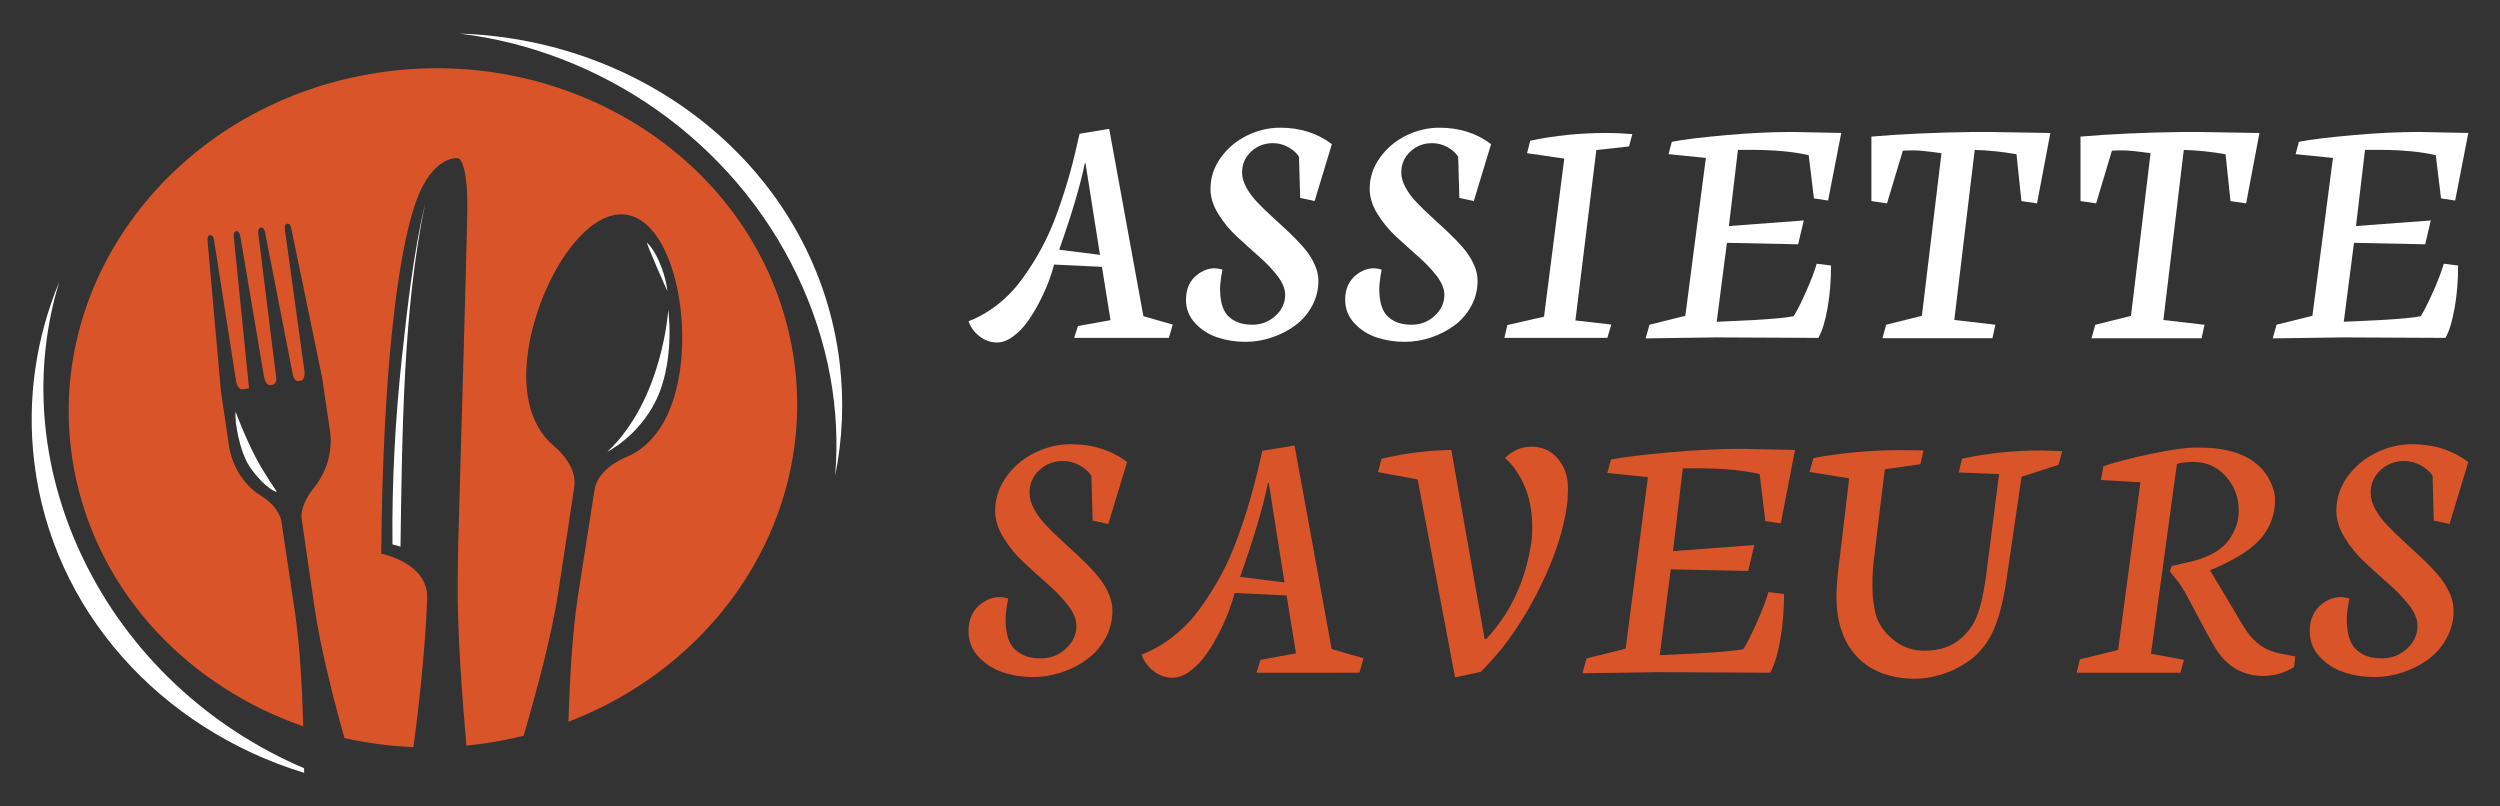
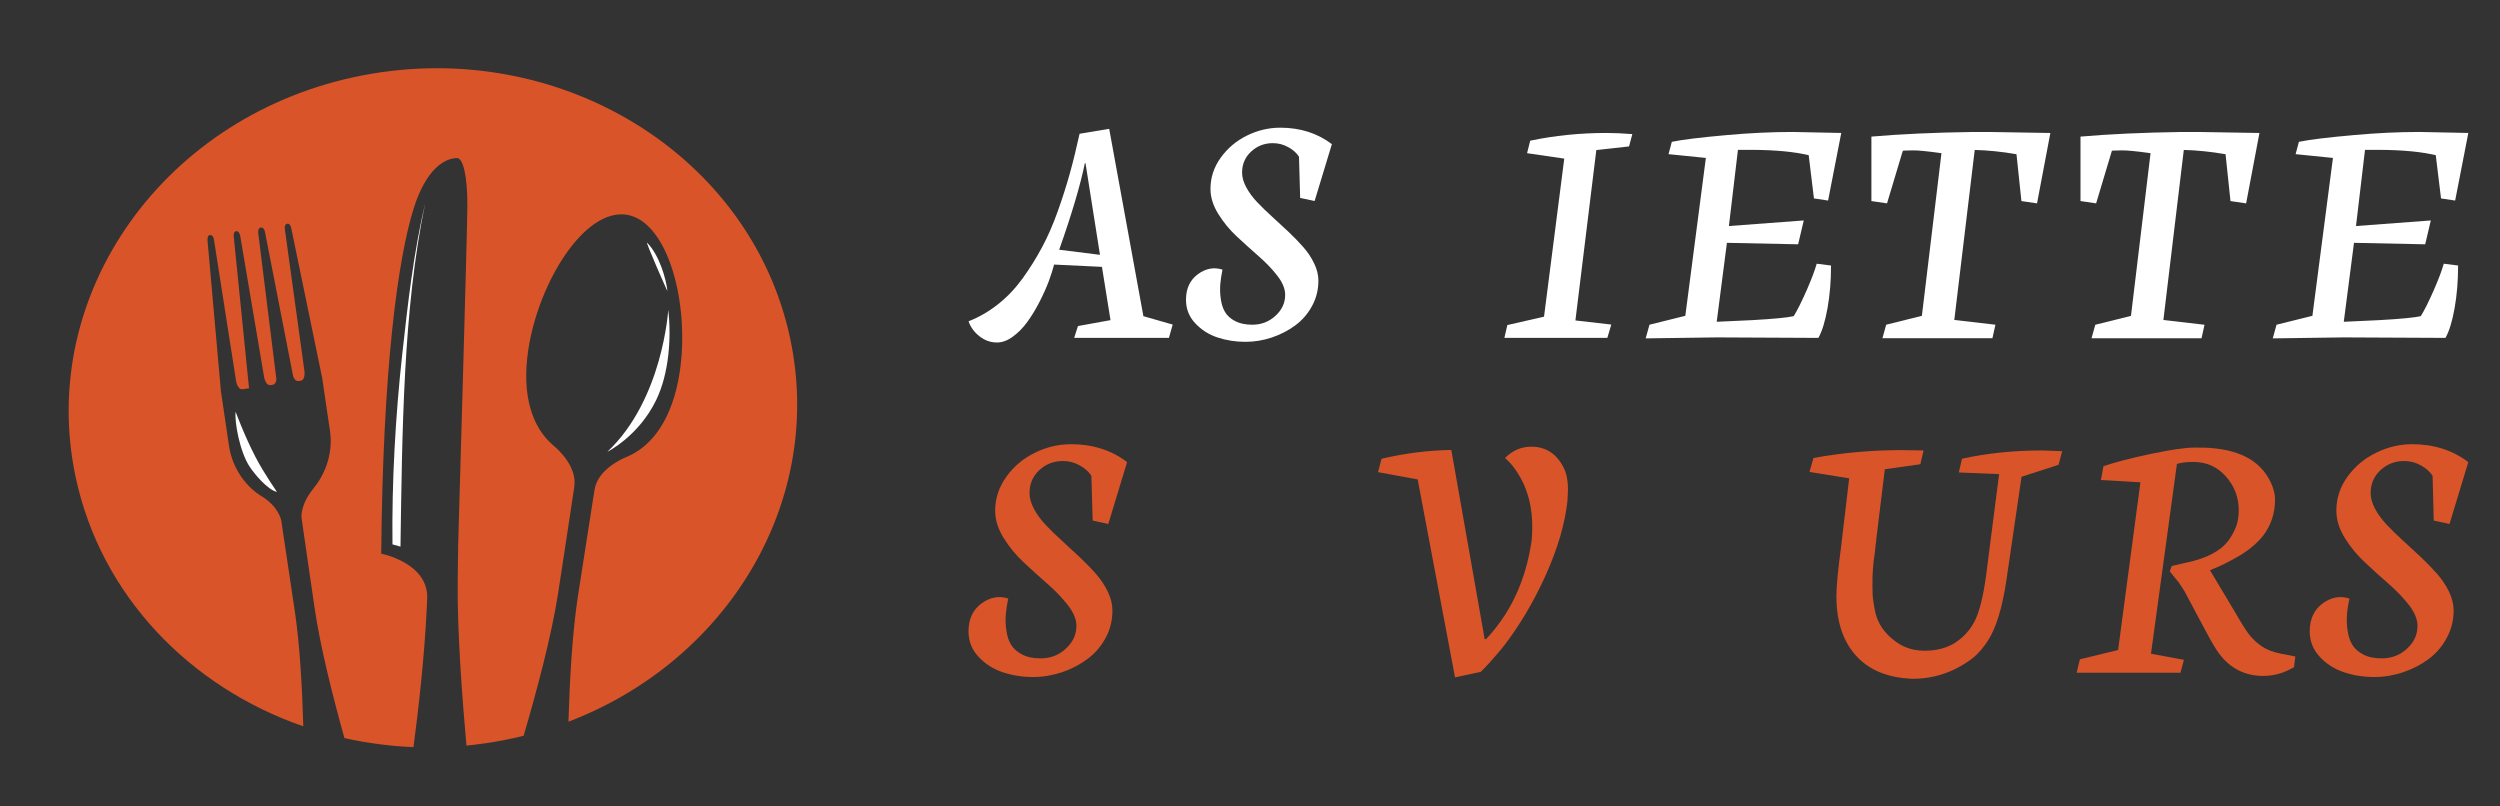
<svg xmlns="http://www.w3.org/2000/svg" version="1.1" id="Calque_1" x="0px" y="0px" width="186px" height="60px" viewBox="0 0 186 60" enable-background="new 0 0 186 60" xml:space="preserve">
  <rect x="0" y="0" width="186" height="60" fill="#333333" stroke="none" />
  <g>
    <g>
      <g>
        <path fill="#FFFFFF" d="M82.524,9.585l2.544,13.938l2.18,0.625l-0.282,0.991h-7.048l0.281-0.881l2.423-0.44l-0.638-3.964     l-3.559-0.171c-0.091,0.358-0.224,0.772-0.397,1.242c-0.177,0.468-0.402,0.974-0.68,1.516c-0.278,0.542-0.575,1.037-0.895,1.48     c-0.318,0.446-0.679,0.816-1.083,1.114c-0.403,0.298-0.802,0.446-1.193,0.446c-0.481,0-0.917-0.154-1.308-0.465     c-0.393-0.31-0.662-0.681-0.809-1.114c0.776-0.301,1.502-0.722,2.184-1.26s1.287-1.172,1.818-1.903     c0.529-0.73,1.013-1.501,1.45-2.313c0.438-0.812,0.829-1.708,1.18-2.692c0.351-0.983,0.653-1.929,0.906-2.839     c0.254-0.91,0.492-1.89,0.722-2.943L82.524,9.585z M81.838,18.959l-1.076-6.816h-0.049c-0.336,1.64-0.972,3.785-1.909,6.437     L81.838,18.959z" />
        <path fill="#FFFFFF" d="M90.953,20.06c-0.08,0.385-0.135,0.749-0.165,1.096c-0.027,0.347-0.016,0.71,0.038,1.088     c0.053,0.38,0.157,0.704,0.318,0.973c0.159,0.27,0.409,0.494,0.752,0.673s0.767,0.269,1.273,0.269     c0.667,0,1.243-0.22,1.725-0.662c0.481-0.439,0.723-0.962,0.723-1.565c0-0.44-0.192-0.91-0.574-1.407     c-0.385-0.498-0.849-0.983-1.39-1.456c-0.542-0.474-1.085-0.963-1.629-1.469c-0.542-0.506-1.005-1.069-1.387-1.688     c-0.385-0.62-0.577-1.24-0.577-1.86c0-0.84,0.253-1.613,0.76-2.318c0.506-0.706,1.156-1.254,1.951-1.647     C93.567,9.696,94.392,9.5,95.25,9.5c1.483,0,2.766,0.408,3.842,1.224l-1.285,4.233l-1.076-0.232l-0.085-3.06     c-0.165-0.269-0.425-0.506-0.784-0.708c-0.36-0.204-0.747-0.307-1.162-0.307c-0.628,0-1.167,0.209-1.614,0.625     c-0.45,0.416-0.675,0.938-0.675,1.566c0,0.351,0.104,0.718,0.313,1.101c0.207,0.384,0.479,0.751,0.813,1.102     s0.704,0.709,1.108,1.076c0.404,0.368,0.807,0.74,1.211,1.12c0.403,0.38,0.773,0.759,1.105,1.138     c0.336,0.379,0.607,0.788,0.815,1.224c0.209,0.436,0.313,0.862,0.313,1.278c0,0.677-0.157,1.305-0.472,1.884     c-0.313,0.58-0.73,1.061-1.248,1.444c-0.518,0.384-1.1,0.684-1.743,0.9c-0.646,0.215-1.301,0.324-1.971,0.324     c-0.726,0-1.414-0.109-2.068-0.324c-0.653-0.216-1.206-0.569-1.664-1.059c-0.458-0.49-0.685-1.073-0.685-1.75     c0-0.823,0.291-1.454,0.874-1.89C89.695,19.973,90.309,19.856,90.953,20.06z" />
-         <path fill="#FFFFFF" d="M102.797,20.06c-0.08,0.385-0.135,0.749-0.164,1.096c-0.029,0.347-0.016,0.71,0.037,1.088     c0.053,0.38,0.158,0.704,0.318,0.973c0.159,0.27,0.409,0.494,0.752,0.673s0.768,0.269,1.273,0.269     c0.667,0,1.243-0.22,1.725-0.662c0.481-0.439,0.723-0.962,0.723-1.565c0-0.44-0.192-0.91-0.575-1.407     c-0.384-0.498-0.847-0.983-1.389-1.456c-0.542-0.474-1.085-0.963-1.629-1.469c-0.543-0.506-1.005-1.069-1.388-1.688     c-0.384-0.62-0.576-1.24-0.576-1.86c0-0.84,0.253-1.613,0.76-2.318c0.506-0.706,1.156-1.254,1.951-1.647     c0.796-0.391,1.621-0.587,2.479-0.587c1.484,0,2.766,0.408,3.843,1.224l-1.287,4.233l-1.075-0.232l-0.086-3.06     c-0.164-0.269-0.424-0.506-0.783-0.708c-0.36-0.204-0.747-0.307-1.162-0.307c-0.628,0-1.166,0.209-1.615,0.625     c-0.449,0.416-0.674,0.938-0.674,1.566c0,0.351,0.104,0.718,0.313,1.101c0.208,0.384,0.479,0.751,0.813,1.102     c0.334,0.351,0.703,0.709,1.107,1.076c0.405,0.368,0.808,0.74,1.212,1.12c0.403,0.38,0.773,0.759,1.105,1.138     c0.336,0.379,0.606,0.788,0.815,1.224c0.208,0.436,0.313,0.862,0.313,1.278c0,0.677-0.157,1.305-0.471,1.884     c-0.314,0.58-0.731,1.061-1.249,1.444c-0.518,0.384-1.1,0.684-1.743,0.9c-0.646,0.215-1.302,0.324-1.97,0.324     c-0.727,0-1.416-0.109-2.068-0.324c-0.654-0.216-1.207-0.569-1.664-1.059c-0.458-0.49-0.687-1.073-0.687-1.75     c0-0.823,0.292-1.454,0.875-1.89C101.541,19.973,102.154,19.856,102.797,20.06z" />
        <path fill="#FFFFFF" d="M119.587,25.139h-7.661l0.221-0.955l2.729-0.624l1.505-11.759l-2.767-0.404l0.234-0.93     c1.826-0.384,3.719-0.575,5.676-0.575c0.572,0,1.212,0.028,1.922,0.085l-0.244,0.917l-2.435,0.269l-1.556,12.678l2.669,0.306     L119.587,25.139z" />
        <path fill="#FFFFFF" d="M135.287,25.139c-4.505-0.024-7.024-0.037-7.563-0.037l-5.286,0.073l0.282-1.016l2.667-0.662     l1.529-11.747l-2.778-0.281l0.245-0.917c0.792-0.164,2.149-0.331,4.076-0.501c1.728-0.156,3.36-0.233,4.894-0.233l3.636,0.074     l-0.979,5.029l-1.053-0.159l-0.391-3.219l-0.344-0.073c-1.182-0.236-2.688-0.343-4.516-0.318h-0.404l-0.672,5.665l5.569-0.415     l-0.418,1.774l-5.299-0.11l-0.759,5.874l2.655-0.123c1.574-0.089,2.599-0.187,3.072-0.294c0.261-0.415,0.588-1.068,0.979-1.957     c0.342-0.784,0.589-1.432,0.734-1.946l1.064,0.134v0.074c0,1.077-0.085,2.105-0.257,3.084     C135.791,23.915,135.564,24.657,135.287,25.139z" />
        <path fill="#FFFFFF" d="M144.445,11.397c-1.062-0.147-1.768-0.216-2.117-0.208c-0.091,0-0.195,0.002-0.318,0.006     c-0.122,0.005-0.218,0.007-0.288,0.007c-0.069,0-0.12,0.004-0.152,0.012l-1.176,3.916l-1.162-0.171v-4.796     c2.161-0.187,4.658-0.302,7.489-0.343h1.358l4.467,0.074l-0.991,5.237l-1.162-0.171l-0.367-3.487     c-1.094-0.188-2.128-0.293-3.107-0.318L145.4,23.805l3.059,0.354l-0.222,1.003h-8.184l0.279-1.003l2.656-0.662L144.445,11.397z" />
        <path fill="#FFFFFF" d="M160.001,11.397c-1.062-0.147-1.767-0.216-2.116-0.208c-0.091,0-0.197,0.002-0.32,0.006     c-0.12,0.005-0.216,0.007-0.285,0.007c-0.072,0-0.122,0.004-0.154,0.012l-1.174,3.916l-1.162-0.171v-4.796     c2.16-0.187,4.656-0.302,7.489-0.343h1.356l4.468,0.074l-0.991,5.237l-1.164-0.171l-0.367-3.487     c-1.094-0.188-2.129-0.293-3.106-0.318l-1.519,12.653l3.059,0.354l-0.22,1.003h-8.186l0.28-1.003l2.656-0.662L160.001,11.397z" />
        <path fill="#FFFFFF" d="M181.942,25.139c-4.506-0.024-7.025-0.037-7.564-0.037l-5.285,0.073l0.281-1.016l2.669-0.662     l1.528-11.747l-2.778-0.281l0.245-0.917c0.791-0.164,2.148-0.331,4.076-0.501c1.729-0.156,3.36-0.233,4.895-0.233l3.634,0.074     l-0.979,5.029l-1.051-0.159l-0.393-3.219l-0.345-0.073c-1.181-0.236-2.687-0.343-4.513-0.318h-0.406l-0.67,5.665l5.566-0.415     l-0.417,1.774l-5.298-0.11l-0.76,5.874l2.657-0.123c1.574-0.089,2.597-0.187,3.071-0.294c0.261-0.415,0.587-1.068,0.979-1.957     c0.343-0.784,0.587-1.432,0.733-1.946l1.064,0.134v0.074c0,1.077-0.085,2.105-0.256,3.084     C182.448,23.915,182.218,24.657,181.942,25.139z" />
      </g>
      <g>
        <path fill="#D95529" d="M75.012,44.53c-0.089,0.415-0.144,0.81-0.181,1.187c-0.03,0.377-0.018,0.775,0.045,1.185     c0.052,0.414,0.167,0.766,0.345,1.06c0.176,0.292,0.445,0.533,0.82,0.73c0.37,0.197,0.829,0.291,1.379,0.291     c0.729,0,1.357-0.237,1.873-0.718c0.525-0.479,0.792-1.044,0.792-1.701c0-0.48-0.209-0.989-0.628-1.529     c-0.418-0.541-0.926-1.07-1.51-1.582c-0.587-0.517-1.181-1.046-1.768-1.6c-0.595-0.548-1.093-1.16-1.511-1.832     c-0.419-0.677-0.627-1.35-0.627-2.022c0-0.914,0.277-1.757,0.828-2.524c0.548-0.766,1.253-1.363,2.118-1.786     c0.862-0.426,1.76-0.64,2.695-0.64c1.614,0,3.008,0.444,4.173,1.33l-1.398,4.604l-1.163-0.254l-0.095-3.325     c-0.181-0.291-0.46-0.549-0.853-0.771c-0.395-0.222-0.81-0.333-1.268-0.333c-0.681,0-1.263,0.226-1.754,0.677     c-0.485,0.455-0.728,1.021-0.728,1.703c0,0.38,0.114,0.782,0.339,1.196c0.226,0.419,0.522,0.816,0.883,1.198     c0.361,0.381,0.767,0.775,1.206,1.172c0.438,0.398,0.876,0.805,1.313,1.215c0.438,0.415,0.843,0.825,1.203,1.239     c0.361,0.414,0.659,0.857,0.885,1.329c0.226,0.476,0.339,0.941,0.339,1.393c0,0.734-0.167,1.418-0.508,2.045     c-0.347,0.631-0.799,1.156-1.361,1.57c-0.562,0.418-1.194,0.745-1.89,0.979c-0.708,0.237-1.416,0.354-2.145,0.354     c-0.787,0-1.538-0.117-2.252-0.354c-0.706-0.234-1.312-0.618-1.804-1.15c-0.501-0.533-0.747-1.165-0.747-1.903     c0-0.893,0.318-1.581,0.952-2.055C73.649,44.434,74.317,44.305,75.012,44.53z" />
-         <path fill="#D95529" d="M96.313,33.144l2.763,15.15l2.372,0.677l-0.309,1.078H93.48l0.3-0.959l2.641-0.48l-0.698-4.309     l-3.865-0.184c-0.099,0.389-0.25,0.838-0.433,1.351c-0.193,0.508-0.438,1.057-0.741,1.648c-0.302,0.59-0.626,1.127-0.972,1.61     c-0.344,0.48-0.739,0.886-1.179,1.21c-0.438,0.324-0.872,0.486-1.296,0.486c-0.526,0-0.997-0.168-1.423-0.508     c-0.429-0.336-0.715-0.738-0.88-1.21c0.846-0.328,1.635-0.783,2.376-1.369c0.743-0.587,1.4-1.273,1.976-2.068     c0.573-0.792,1.101-1.632,1.58-2.514c0.472-0.881,0.9-1.857,1.277-2.927c0.386-1.066,0.712-2.096,0.984-3.083     c0.278-0.993,0.536-2.057,0.792-3.201L96.313,33.144z M95.567,43.333l-1.173-7.409h-0.057c-0.361,1.78-1.05,4.113-2.075,6.995     L95.567,43.333z" />
        <path fill="#D95529" d="M111.975,34.075c0.557-0.562,1.21-0.841,1.955-0.841c1.066,0,1.858,0.508,2.383,1.517     c0.23,0.427,0.344,0.985,0.344,1.677c0,0.053-0.012,0.328-0.037,0.825c-0.18,1.685-0.717,3.525-1.61,5.519     c-0.91,2.022-1.981,3.817-3.203,5.387c-0.672,0.808-1.217,1.415-1.636,1.825l-1.917,0.41l-2.778-14.723l-2.952-0.546l0.264-0.996     c1.771-0.41,3.501-0.627,5.19-0.652l2.481,14.072h0.106c0.508-0.533,0.983-1.148,1.441-1.85c0.952-1.508,1.588-3.231,1.9-5.174     c0.064-0.336,0.094-0.783,0.094-1.345c0-1.177-0.218-2.247-0.652-3.202C112.955,35.162,112.5,34.526,111.975,34.075z" />
-         <path fill="#D95529" d="M131.701,50.049c-4.896-0.028-7.635-0.041-8.218-0.041l-5.749,0.083l0.309-1.108l2.904-0.718     l1.659-12.767l-3.021-0.308l0.269-0.998c0.854-0.175,2.334-0.36,4.426-0.544c1.877-0.167,3.656-0.254,5.322-0.254l3.947,0.082     l-1.059,5.465l-1.146-0.172l-0.427-3.498l-0.37-0.082c-1.286-0.258-2.923-0.373-4.908-0.345h-0.438l-0.731,6.158l6.048-0.451     l-0.452,1.927l-5.762-0.119l-0.82,6.385l2.884-0.136c1.713-0.094,2.823-0.201,3.341-0.315c0.287-0.455,0.639-1.164,1.065-2.128     c0.369-0.853,0.641-1.558,0.796-2.116l1.161,0.144v0.082c0,1.168-0.096,2.288-0.282,3.35     C132.25,48.716,132.003,49.524,131.701,50.049z" />
        <path fill="#D95529" d="M137.579,35.588l-2.952-0.476l0.296-1.037c2.164-0.394,4.346-0.586,6.545-0.586l1.646,0.024l-0.238,1.025     l-2.644,0.373l-0.64,5.228c0,0.091-0.008,0.197-0.034,0.32c-0.007,0.033-0.021,0.164-0.043,0.385     c-0.02,0.222-0.043,0.423-0.074,0.6c-0.031,0.184-0.058,0.409-0.075,0.676l-0.031,0.402c-0.018,0.168-0.025,0.517-0.025,1.05     c0,0.479,0.017,0.845,0.057,1.103c0.052,0.373,0.115,0.706,0.182,1c0.204,0.734,0.623,1.361,1.254,1.874     c0.674,0.578,1.464,0.865,2.383,0.865c0.918,0,1.693-0.209,2.325-0.627c0.613-0.406,1.085-0.943,1.422-1.607     c0.327-0.656,0.604-1.735,0.816-3.234l0.985-7.672l-2.998-0.124l0.237-1.021c1.853-0.41,3.847-0.615,5.962-0.615     c0.204,0,0.696,0.021,1.492,0.053l-0.27,1.013l-2.753,0.89l-1.128,7.704c-0.302,2.046-0.762,3.55-1.384,4.506     c-0.346,0.524-0.706,0.938-1.068,1.238c-0.344,0.283-0.806,0.579-1.396,0.877c-0.992,0.471-2.014,0.705-3.071,0.705h-0.131     c-1.715-0.078-3.038-0.599-3.98-1.554c-1.066-1.074-1.609-2.591-1.617-4.551c0-0.754,0.115-1.98,0.345-3.686L137.579,35.588z" />
        <path fill="#D95529" d="M160.033,48.639l2.45,0.451l-0.257,0.959h-7.723l0.24-0.996l2.845-0.693l1.66-12.477l-2.94-0.173     l0.188-1.024c0.886-0.303,2.066-0.607,3.536-0.918c1.482-0.312,2.561-0.467,3.232-0.467c0.715,0,1.101,0.012,1.174,0.027     c2.387,0.169,3.919,1.096,4.6,2.78c0.157,0.398,0.235,0.759,0.225,1.079c0,1-0.301,1.898-0.9,2.686     c-0.451,0.558-1.042,1.05-1.755,1.476c-0.771,0.451-1.497,0.808-2.169,1.066v0.038l1.957,3.276     c0.417,0.734,0.758,1.263,1.02,1.582c0.271,0.316,0.573,0.59,0.934,0.825c0.329,0.213,0.784,0.381,1.367,0.504l1.054,0.2     l-0.095,0.796c-0.729,0.434-1.492,0.652-2.288,0.652c-1.368,0-2.469-0.558-3.298-1.677c-0.212-0.283-0.508-0.771-0.876-1.46     l-1.669-3.128c-0.05-0.086-0.111-0.18-0.175-0.279c-0.068-0.098-0.114-0.172-0.151-0.226c-0.027-0.052-0.052-0.094-0.067-0.118     l-0.496-0.611l-0.225-0.283l0.148-0.397l1.035-0.238c1.525-0.312,2.588-0.861,3.179-1.652c0.238-0.315,0.433-0.681,0.591-1.09     c0.121-0.344,0.179-0.73,0.179-1.157c0-0.967-0.318-1.808-0.958-2.525c-0.632-0.718-1.447-1.079-2.433-1.079     c-0.483,0-0.89,0.05-1.209,0.147L160.033,48.639z" />
        <path fill="#D95529" d="M174.799,44.53c-0.09,0.415-0.154,0.81-0.184,1.187c-0.028,0.377-0.016,0.775,0.045,1.185     c0.054,0.414,0.168,0.766,0.346,1.06c0.168,0.292,0.444,0.533,0.813,0.73c0.376,0.197,0.836,0.291,1.386,0.291     c0.729,0,1.349-0.237,1.874-0.718c0.524-0.479,0.783-1.044,0.783-1.701c0-0.48-0.208-0.989-0.619-1.529     c-0.419-0.541-0.926-1.07-1.511-1.582c-0.596-0.517-1.182-1.046-1.768-1.6c-0.594-0.548-1.102-1.16-1.512-1.832     c-0.418-0.677-0.627-1.35-0.627-2.022c0-0.914,0.271-1.757,0.82-2.524c0.558-0.766,1.26-1.363,2.126-1.786     c0.864-0.426,1.762-0.64,2.696-0.64c1.605,0,3.001,0.444,4.173,1.33l-1.396,4.604l-1.174-0.254l-0.086-3.325     c-0.18-0.291-0.468-0.549-0.853-0.771c-0.395-0.222-0.816-0.333-1.267-0.333c-0.682,0-1.263,0.226-1.756,0.677     c-0.483,0.455-0.733,1.021-0.733,1.703c0,0.38,0.113,0.782,0.339,1.196c0.233,0.419,0.521,0.816,0.891,1.198     c0.361,0.381,0.765,0.775,1.203,1.172c0.44,0.398,0.879,0.805,1.317,1.215c0.438,0.415,0.833,0.825,1.202,1.239     c0.361,0.414,0.658,0.857,0.884,1.329c0.226,0.476,0.339,0.941,0.339,1.393c0,0.734-0.173,1.418-0.515,2.045     c-0.34,0.631-0.791,1.156-1.353,1.57c-0.562,0.418-1.195,0.745-1.9,0.979c-0.697,0.237-1.415,0.354-2.137,0.354     c-0.787,0-1.538-0.117-2.252-0.354c-0.704-0.234-1.311-0.618-1.803-1.15c-0.5-0.533-0.747-1.165-0.747-1.903     c0-0.893,0.317-1.581,0.944-2.055C173.426,44.434,174.094,44.305,174.799,44.53z" />
      </g>
    </g>
    <g>
-       <path fill="#FFFFFF" d="M22.628,57.5C11.996,54.242,3.873,45.483,2.545,34.35c-0.559-4.684,0.149-9.249,1.869-13.394    c-1.961,6.382-1.55,13.63,1.708,20.474c3.467,7.282,9.507,12.747,16.503,15.725C22.627,57.271,22.628,57.387,22.628,57.5z" />
-       <path fill="#FFFFFF" d="M62.135,35.393c0.411-4.846-0.464-9.95-2.795-14.848C54.506,10.385,44.658,3.762,34.197,2.5    C48.64,2.973,60.819,13.152,62.472,27.011C62.813,29.872,62.681,32.688,62.135,35.393z" />
      <path fill="#D95529" d="M42.292,53.694c0.094-3.112,0.291-6.644,0.703-9.329c0.488-3.159,0.927-5.956,1.237-7.919    c0.223-1.424,1.826-2.212,2.289-2.41c0.042-0.017,0.085-0.032,0.127-0.051c0.94-0.398,1.789-1.105,2.466-2.142    s1.186-2.403,1.451-4.123c0.778-5.06-0.844-11.266-3.952-11.745c-3.106-0.476-6.521,4.951-7.303,10.015    c-0.527,3.438,0.297,5.823,1.854,7.149h-0.003c0,0,0.01,0.009,0.024,0.019c0.021,0.018,0.039,0.035,0.062,0.053    c0.355,0.302,1.702,1.554,1.479,3.008c-0.294,1.965-0.715,4.762-1.203,7.918c-0.483,3.146-1.599,7.309-2.566,10.604    c-0.501,0.125-1.009,0.236-1.523,0.336c-0.913,0.176-1.824,0.306-2.731,0.394c-0.293-3.28-0.698-8.553-0.65-12.23    c0.004-0.435,0.016-1.226,0.022-1.813c0.004-0.173,0.005-0.328,0.008-0.45c0.001-0.167,0.004-0.331,0.006-0.494    c0.119-4.079,0.668-23.077,0.683-25.121c0.016-2.289-0.333-3.602-0.754-3.602c-0.969,0-2.322,0.852-3.227,3.702    c-1.209,3.805-2.315,12.136-2.428,25.729c0,0,3.567,0.689,3.416,3.387c0.002,0.004-0.001,0.009-0.001,0.012    c-0.012,0.21-0.018,0.376-0.021,0.505c-0.172,3.785-0.646,7.858-0.995,10.489c-1.75-0.071-3.47-0.3-5.137-0.674    c-0.868-3.104-1.785-6.748-2.202-9.573c-0.191-1.304-0.374-2.547-0.54-3.694c-0.167-1.148-0.319-2.201-0.451-3.128    c0,0-0.116-0.948,0.897-2.185c0.748-0.911,1.49-2.45,1.22-4.287c-0.466-3.163-0.584-3.953-0.584-3.953l-2.292-11.091    c0,0-0.065-0.394-0.296-0.358c-0.265,0.038-0.182,0.43-0.182,0.43l1.454,10.534c0,0,0.089,0.665-0.285,0.722l-0.146,0.019    c-0.212,0.034-0.34-0.171-0.409-0.352L19.72,17.286c0,0-0.057-0.396-0.312-0.357l0.002,0.001c-0.008,0-0.002-0.001-0.009,0    c-0.241,0.034-0.185,0.431-0.185,0.431l1.348,10.857c-0.021,0.183-0.087,0.385-0.287,0.412l-0.146,0.023    c-0.327,0.048-0.45-0.453-0.477-0.579c-0.004-0.018-0.006-0.029-0.006-0.029l-1.774-10.487c0,0,0-0.004-0.003-0.009    c-0.009-0.055-0.078-0.376-0.3-0.35c-0.001,0-0.001,0-0.002,0h-0.005c-0.001,0.001-0.004,0.003-0.006,0.003    c-0.193,0.033-0.174,0.331-0.167,0.409c0.002,0.01,0.003,0.018,0.003,0.018l1.135,11.26l-0.482,0.069    c-0.373,0.057-0.482-0.606-0.482-0.606l-1.644-10.507c0,0-0.044-0.396-0.31-0.355c-0.217,0.03-0.169,0.427-0.169,0.427    l1.002,11.279h0.006c0.002,0.018,0.121,0.825,0.584,3.954c0.269,1.836,1.396,3.142,2.402,3.753    c1.338,0.811,1.491,1.832,1.491,1.832c0.279,1.852,0.634,4.212,1.019,6.82c0.36,2.446,0.537,5.591,0.62,8.484    c-8.437-2.922-15.075-9.727-16.944-18.578C2.739,21.8,12.304,8.434,26.989,5.606c14.684-2.828,28.923,5.954,31.808,19.613    C61.348,37.308,54.155,49.165,42.292,53.694z" />
      <g>
        <path fill="#FFFFFF" d="M17.531,30.635c-0.093,0.717,0.295,2.96,1.044,4.088c0.375,0.564,1.324,1.701,2.021,1.878     c0.042,0.011-0.888-1.252-1.597-2.618C18.167,32.38,17.531,30.635,17.531,30.635z" />
        <path fill="#FFFFFF" d="M45.189,33.612c0,0,2.324-1.15,3.632-3.851c0.945-1.954,1.141-4.599,0.896-6.71     c-0.005-0.049,0.002-0.051,0,0C49.716,23.052,49.324,29.714,45.189,33.612z" />
        <path fill="#FFFFFF" d="M49.655,21.658c-0.084-0.893-0.615-2.717-1.518-3.606l0,0C48.048,18.048,49.658,21.7,49.655,21.658     L49.655,21.658z" />
        <path fill="#FFFFFF" d="M31.64,15.1c-0.872,3.692-1.302,7.514-1.716,11.284c-0.504,4.593-0.779,9.498-0.723,14.118l0.595,0.167     C29.923,32.304,29.978,23.015,31.64,15.1L31.64,15.1L31.64,15.1z" />
      </g>
    </g>
  </g>
</svg>